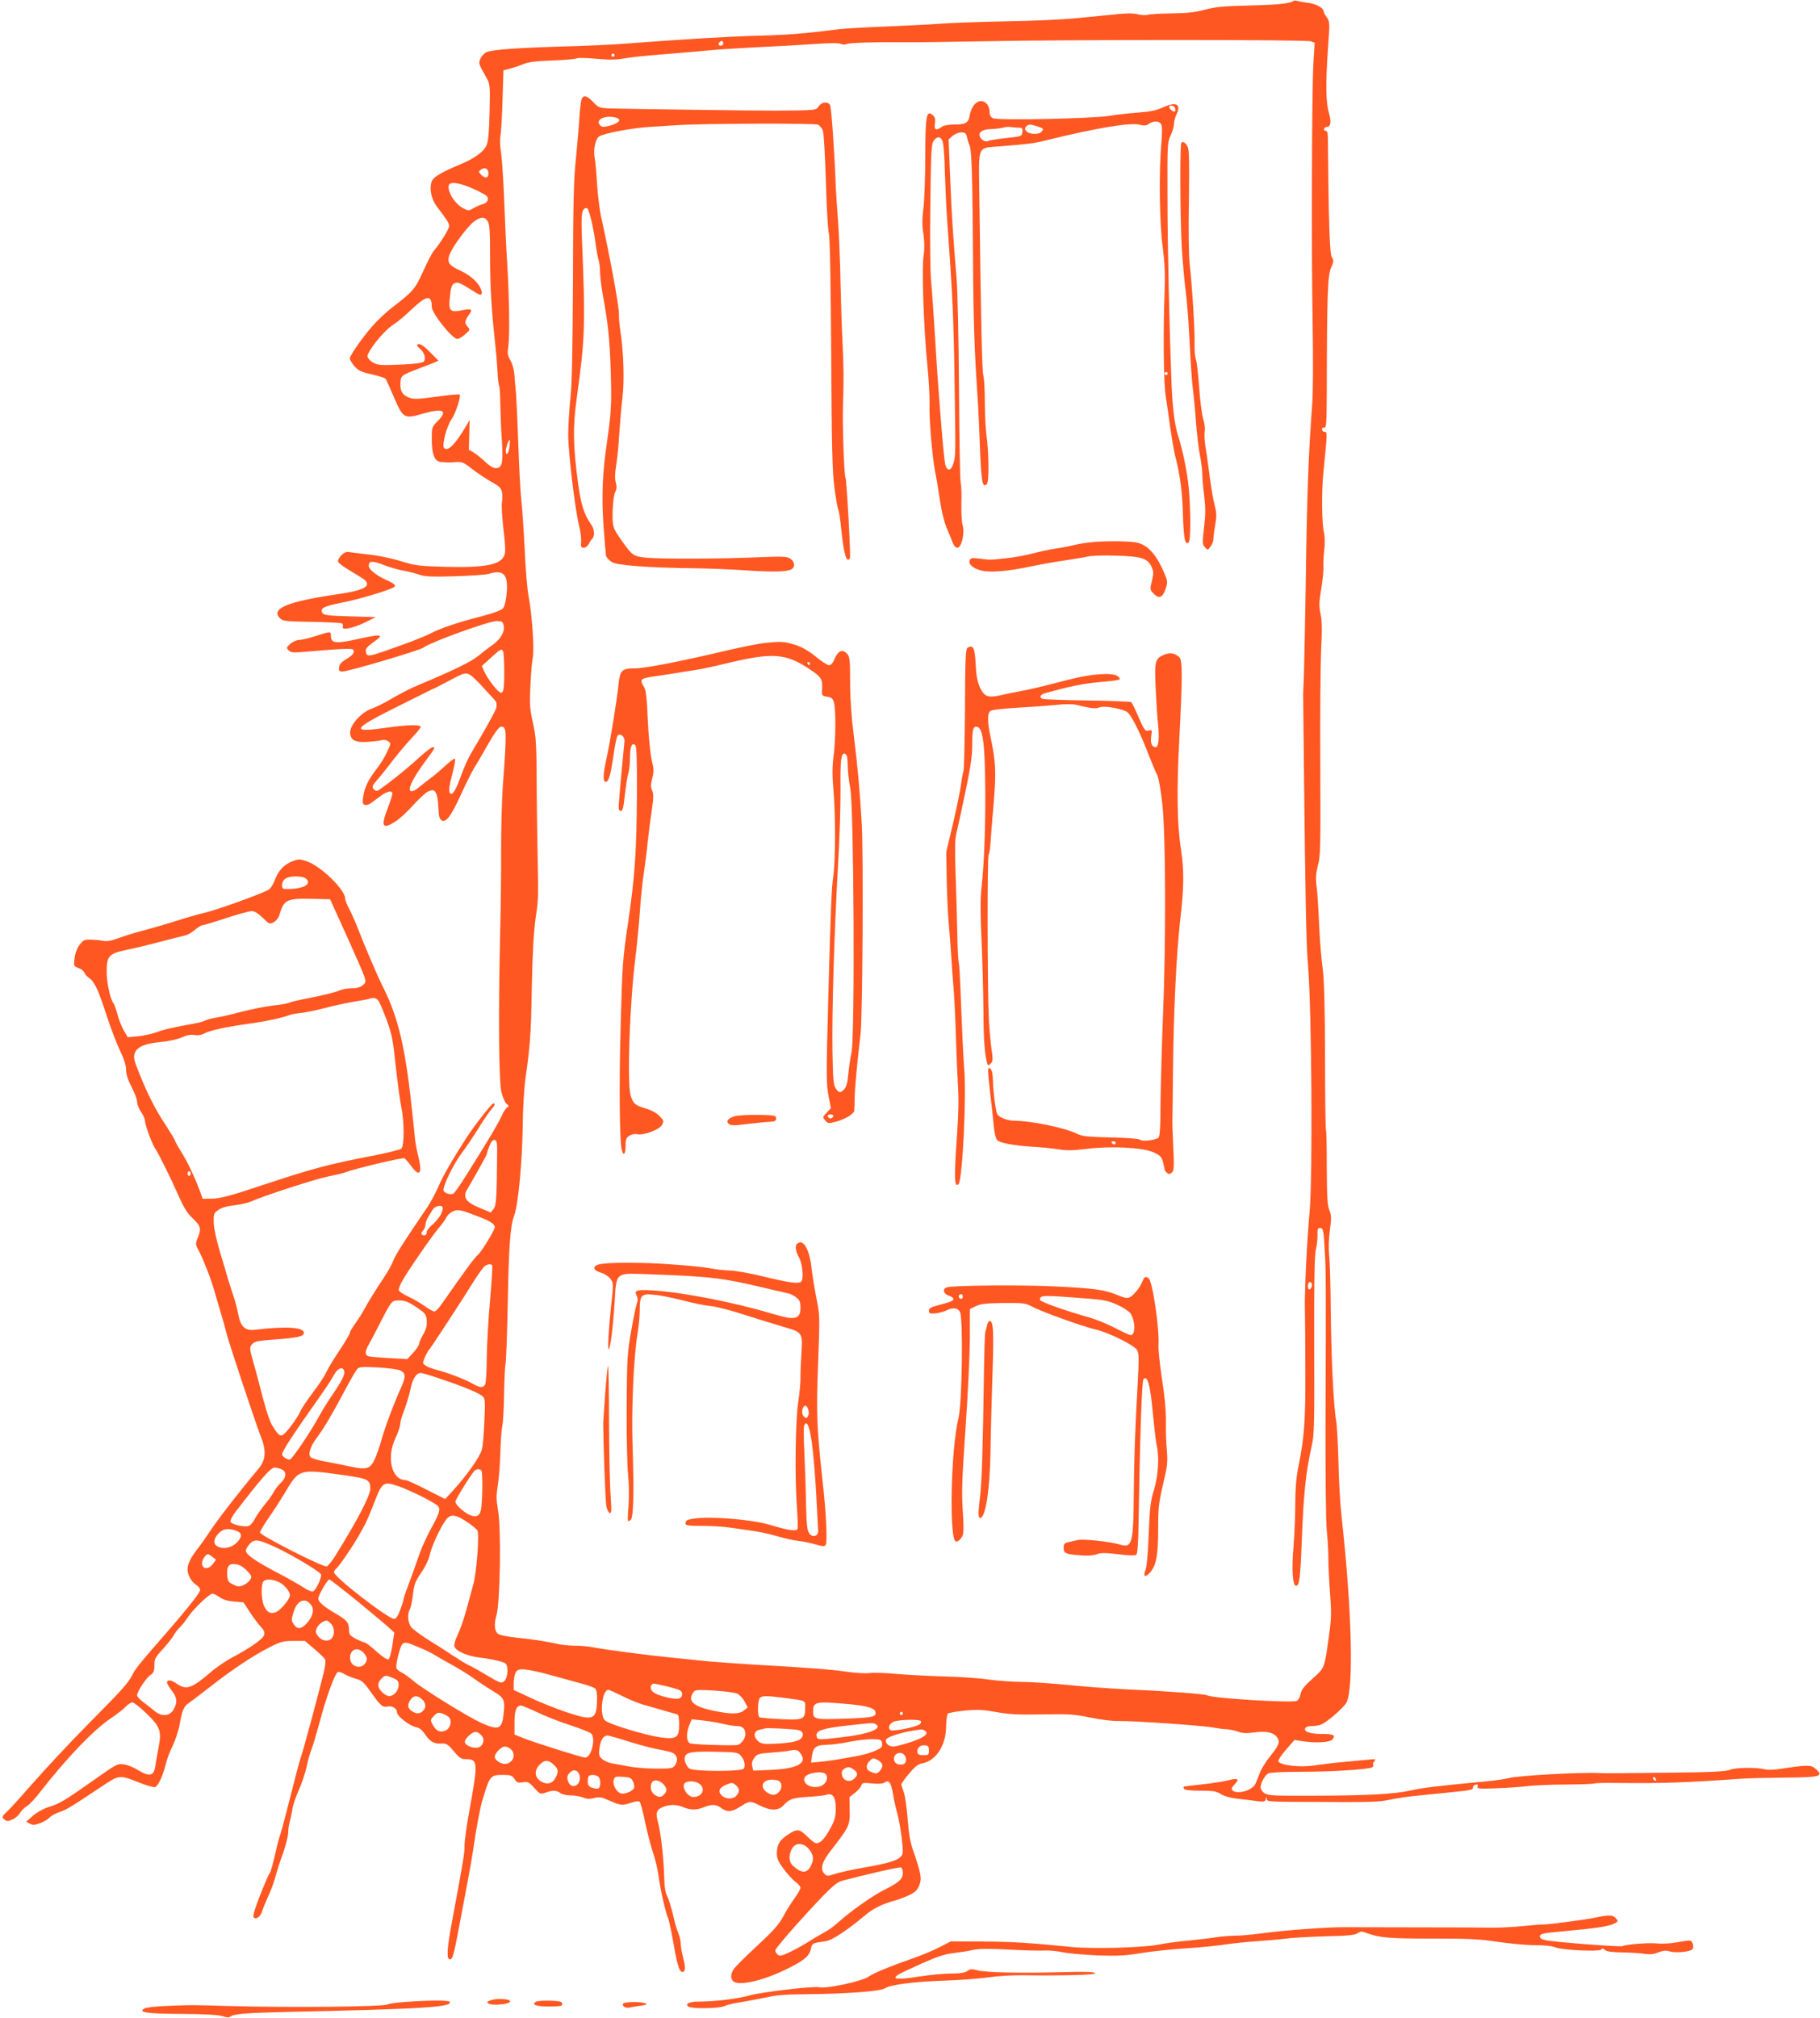
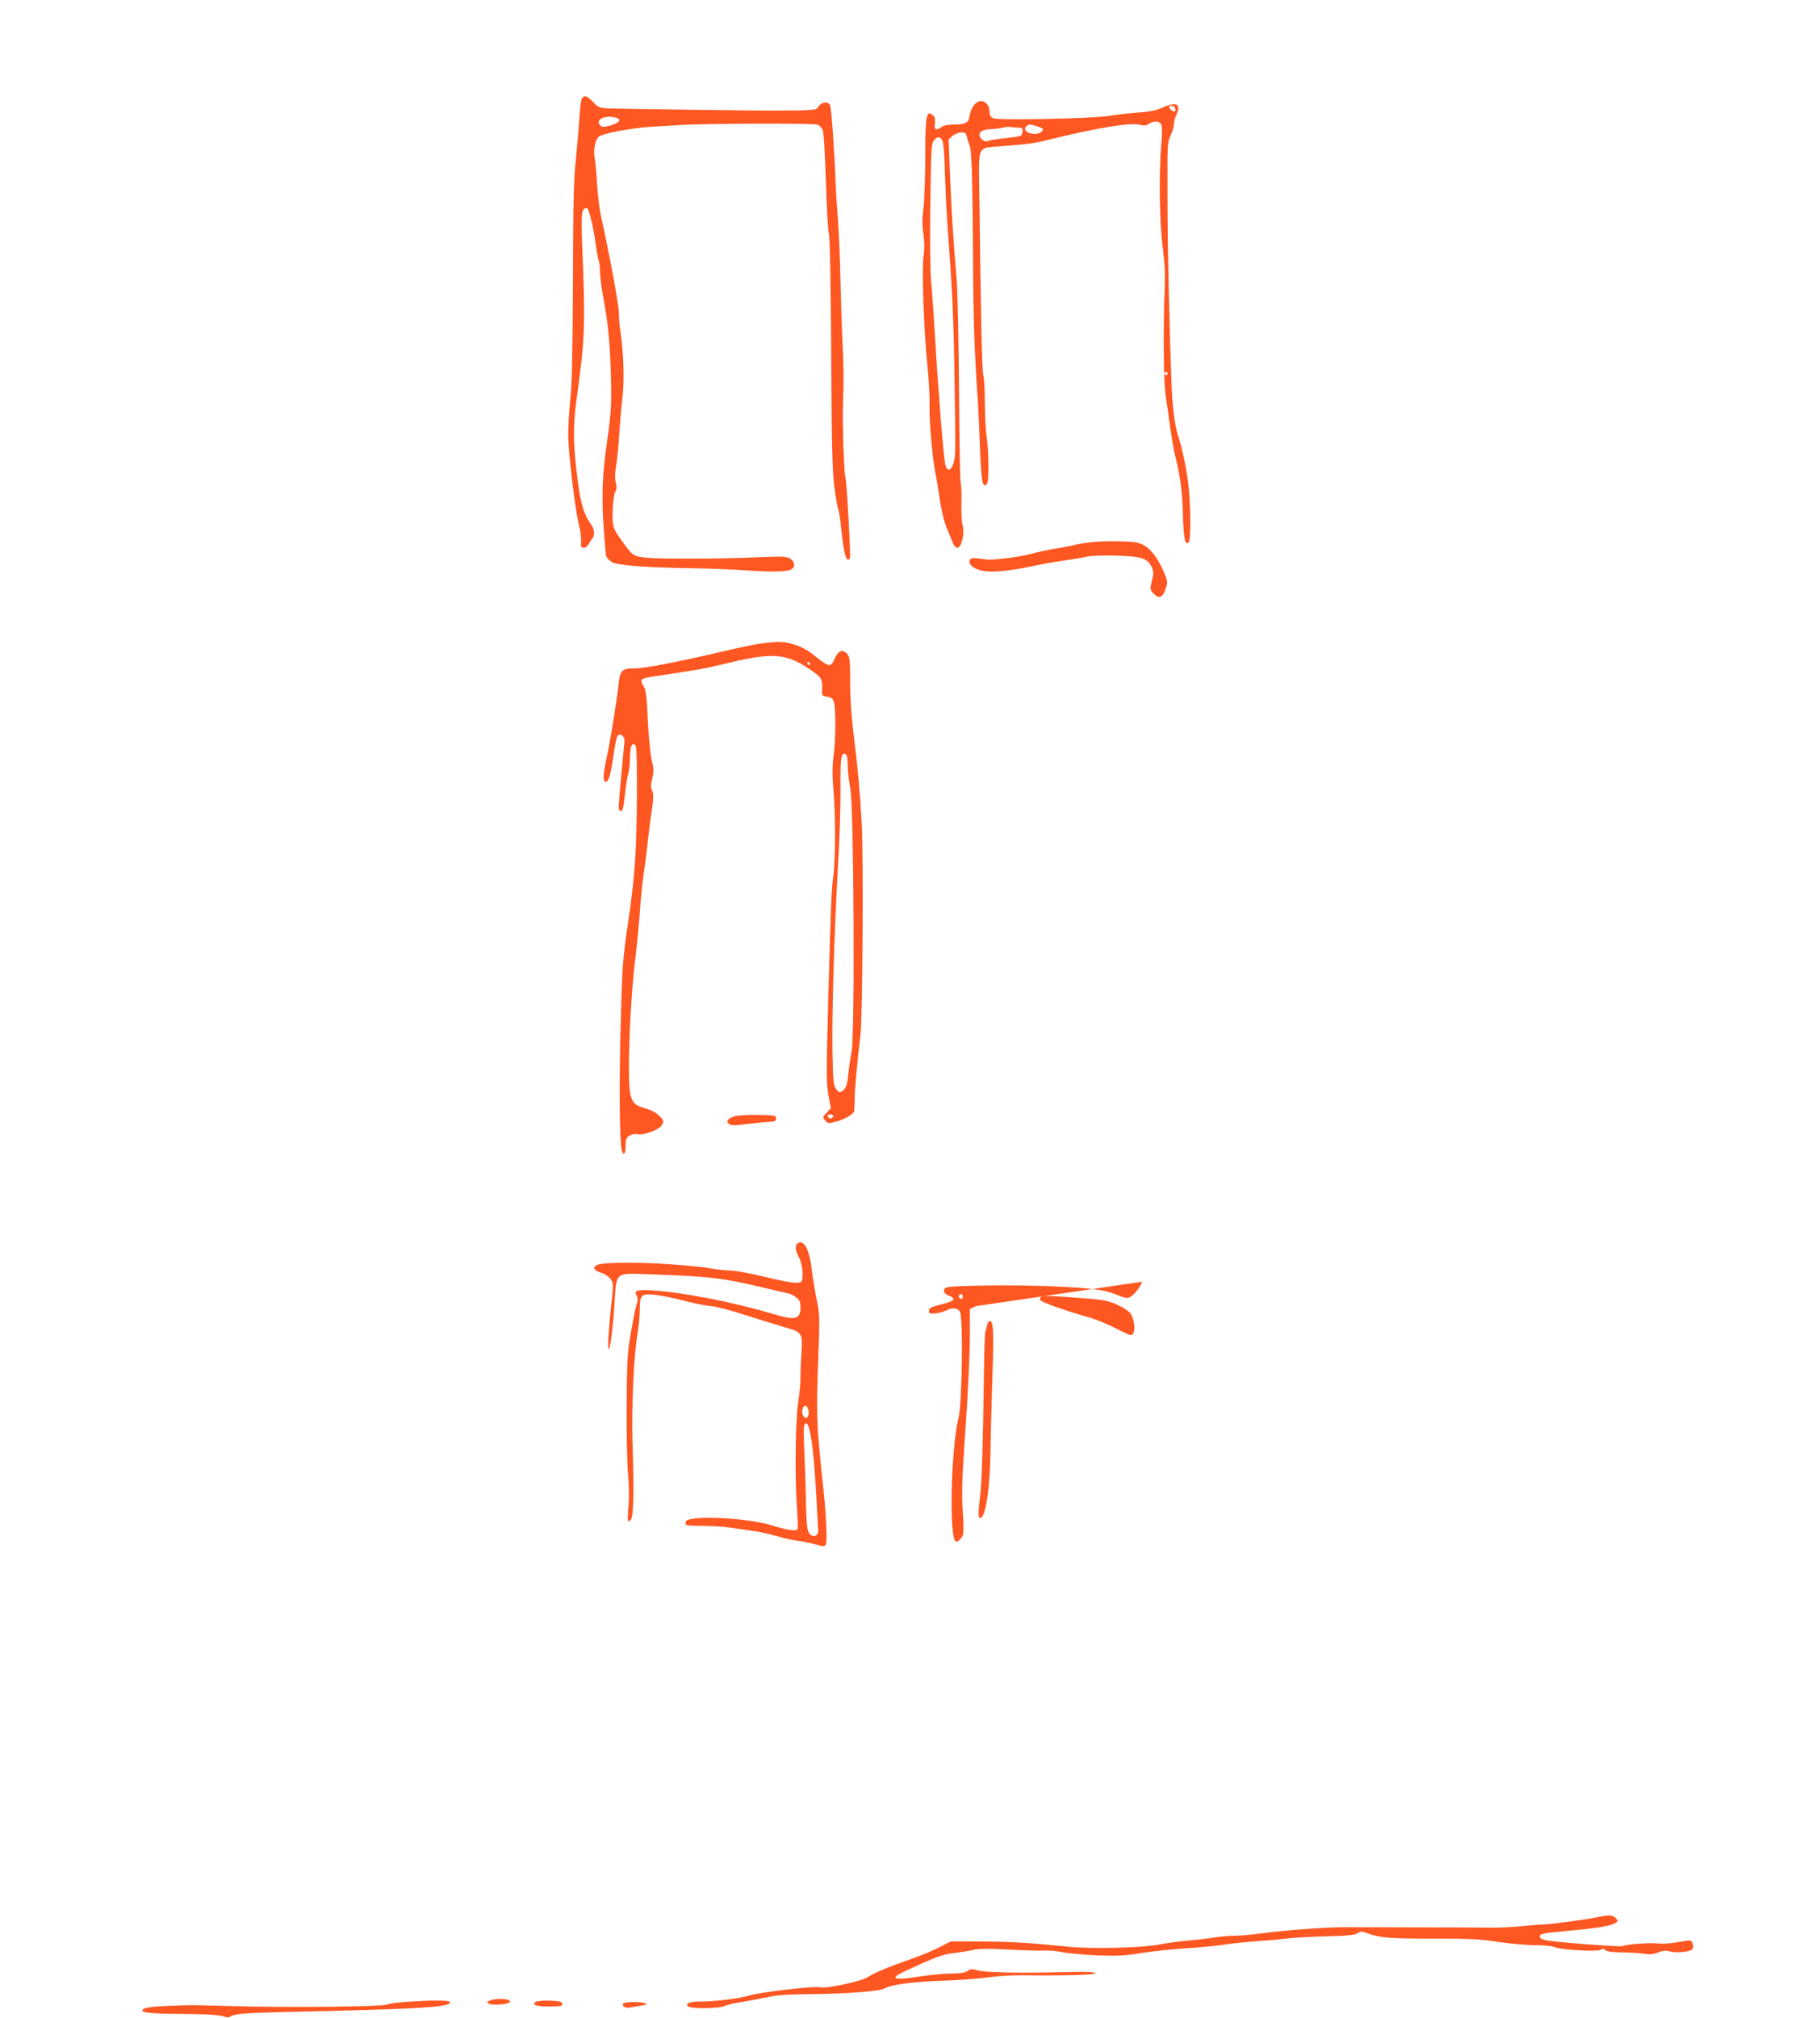
<svg xmlns="http://www.w3.org/2000/svg" version="1.0" width="1155pt" height="1280pt" viewBox="0 0 1155 1280" preserveAspectRatio="xMidYMid meet">
  <g transform="translate(0,1280) scale(0.1,-0.1)" fill="#ff5722" stroke="none">
-     <path d="M8208 12794 c-17 -16 -101 -25 -283 -29 -163 -4 -214 -9 -280 -27 -60 -16 -112 -22 -210 -23 -71 -1 -140 -5 -152 -9 -12 -4 -39 -2 -61 3 -26 7 -69 8 -133 1 -52 -5 -166 -16 -254 -25 -88 -9 -284 -18 -435 -20 -151 -3 -342 -9 -425 -15 -82 -6 -249 -14 -370 -19 -121 -4 -258 -13 -305 -19 -182 -24 -312 -34 -475 -38 -174 -4 -509 -24 -830 -49 -99 -8 -288 -17 -420 -20 -286 -8 -452 -20 -488 -36 -14 -6 -31 -25 -38 -41 -13 -31 -13 -31 42 -128 18 -32 20 -50 16 -210 -3 -130 -8 -184 -19 -211 -18 -41 -74 -82 -158 -118 -133 -55 -183 -85 -192 -116 -14 -48 0 -109 35 -156 67 -89 77 -104 77 -123 0 -19 -55 -108 -96 -156 -12 -14 -43 -73 -69 -132 -50 -111 -64 -127 -195 -228 -25 -19 -69 -58 -97 -87 -61 -60 -173 -214 -173 -237 0 -8 13 -30 29 -49 25 -28 43 -37 111 -52 45 -10 84 -23 88 -29 4 -6 27 -58 52 -116 59 -136 65 -139 188 -103 127 36 157 18 87 -51 -34 -34 -35 -38 -35 -109 0 -88 13 -131 43 -144 12 -5 51 -8 87 -6 64 5 66 4 123 -40 32 -25 87 -62 122 -82 55 -30 65 -40 71 -69 3 -19 3 -48 -1 -65 -3 -17 1 -92 10 -168 12 -100 14 -146 6 -165 -23 -61 -120 -80 -372 -74 -169 5 -192 7 -282 35 -53 17 -139 35 -190 41 -50 6 -109 13 -129 16 -30 5 -41 2 -62 -19 -16 -16 -23 -32 -20 -42 4 -8 38 -34 78 -57 39 -23 79 -48 89 -56 47 -41 -4 -68 -172 -92 -322 -47 -429 -93 -361 -155 16 -15 44 -18 199 -20 99 -2 185 -6 191 -10 6 -4 9 -14 5 -22 -9 -24 68 -8 145 30 l65 32 -164 5 c-141 4 -165 7 -175 22 -18 29 10 43 129 66 96 18 293 77 325 97 16 10 3 23 -47 45 -65 29 -113 67 -113 91 0 31 24 33 92 6 35 -14 92 -31 128 -37 36 -7 83 -19 105 -27 32 -11 79 -13 220 -9 99 3 196 10 215 15 97 30 127 -3 115 -125 -4 -46 -13 -81 -23 -93 -11 -13 -63 -32 -152 -55 -137 -35 -243 -71 -309 -105 -20 -11 -72 -32 -116 -49 -287 -105 -287 -105 -293 -65 -3 17 8 30 42 55 80 56 65 59 -102 22 -130 -29 -162 -25 -162 21 0 31 -1 31 -97 0 -43 -14 -90 -25 -105 -25 -15 0 -40 -11 -55 -24 -26 -23 -27 -26 -11 -42 16 -16 28 -16 150 -5 73 6 162 13 198 14 58 2 65 0 65 -17 0 -13 -16 -29 -45 -46 -33 -19 -46 -33 -48 -53 -3 -23 0 -27 22 -27 36 0 491 134 512 151 41 33 415 169 466 169 32 0 39 -4 44 -26 10 -38 -18 -88 -68 -124 -24 -16 -66 -49 -94 -72 -47 -37 -154 -90 -379 -184 -45 -18 -118 -56 -164 -83 -45 -27 -104 -57 -131 -66 -68 -23 -143 -108 -138 -157 4 -46 36 -60 118 -54 36 3 74 7 85 11 11 3 28 0 39 -8 18 -13 17 -15 -9 -70 -14 -32 -44 -79 -65 -105 -51 -65 -77 -118 -85 -175 -6 -38 -4 -48 9 -53 9 -3 26 1 39 10 12 9 40 30 62 46 44 32 75 38 75 15 0 -9 -14 -52 -31 -96 -44 -115 -31 -134 54 -78 26 17 75 63 109 101 35 38 75 76 90 84 51 27 65 5 71 -115 1 -38 7 -57 19 -65 28 -17 60 25 123 163 31 68 67 140 79 160 13 20 53 89 90 154 49 85 73 117 87 117 35 0 36 -24 9 -390 -5 -80 -10 -253 -10 -385 1 -132 -2 -370 -6 -530 -12 -527 -9 -952 9 -1018 9 -32 23 -64 33 -71 15 -12 15 -14 2 -22 -8 -5 -25 -30 -36 -57 -12 -26 -50 -93 -85 -150 -34 -56 -95 -154 -135 -218 -40 -64 -78 -119 -86 -122 -21 -8 -54 3 -61 20 -8 23 62 167 115 238 26 33 72 103 105 155 32 52 69 106 82 121 24 27 29 39 14 39 -11 0 -126 -147 -174 -223 -92 -143 -147 -239 -176 -307 -18 -41 -51 -102 -74 -136 -137 -200 -200 -299 -212 -333 -7 -21 -33 -67 -57 -103 -59 -89 -98 -152 -128 -207 -14 -26 -40 -66 -57 -90 -18 -24 -33 -50 -33 -57 0 -7 -31 -59 -69 -116 -38 -57 -75 -119 -83 -138 -8 -19 -45 -75 -83 -125 -37 -49 -74 -104 -81 -122 -19 -44 -92 -140 -112 -148 -18 -7 -32 8 -67 66 -18 32 -44 115 -80 259 -9 36 -27 102 -40 148 -22 78 -22 83 -6 104 16 18 33 22 142 30 146 11 183 19 187 40 7 38 -110 46 -310 22 -63 -8 -92 19 -107 102 -6 32 -18 79 -27 104 -8 25 -24 72 -34 105 -9 33 -34 116 -55 185 -22 76 -38 148 -39 184 -1 57 1 61 31 81 20 14 54 24 97 28 37 4 86 15 109 25 87 38 405 141 487 158 46 9 96 21 110 26 59 24 365 96 376 90 7 -4 26 -26 43 -49 53 -73 72 -50 47 55 -10 37 -19 88 -22 112 -2 25 -9 86 -14 137 -46 447 -90 637 -196 844 -26 52 -112 251 -159 374 -13 33 -35 82 -49 109 -15 27 -26 57 -26 66 0 56 -154 206 -244 236 -43 15 -51 15 -90 0 -55 -21 -90 -59 -113 -121 -12 -31 -27 -54 -43 -62 -69 -34 -323 -125 -399 -143 -47 -11 -133 -36 -191 -55 -58 -18 -143 -43 -188 -55 -46 -11 -118 -33 -160 -48 -54 -20 -86 -26 -107 -21 -16 4 -51 7 -77 8 -42 1 -50 -2 -73 -33 -16 -21 -28 -52 -32 -85 -6 -50 -5 -51 25 -62 17 -6 34 -19 37 -29 3 -10 17 -25 30 -34 34 -23 59 -75 111 -237 25 -77 63 -176 84 -221 27 -56 40 -95 40 -124 0 -29 11 -64 35 -110 19 -37 35 -79 35 -94 0 -15 11 -44 25 -64 14 -20 25 -45 25 -56 0 -26 43 -143 64 -175 26 -40 100 -189 149 -301 35 -78 55 -111 91 -144 50 -47 55 -66 30 -125 -15 -37 -15 -39 12 -89 28 -54 78 -184 96 -251 6 -22 23 -80 38 -130 15 -49 31 -106 35 -125 10 -48 187 -579 220 -663 36 -89 32 -150 -14 -204 -124 -148 -262 -326 -309 -398 -25 -38 -60 -88 -78 -110 -41 -52 -64 -98 -64 -130 0 -36 24 -79 54 -99 15 -9 26 -23 26 -32 0 -21 -97 -140 -316 -390 -50 -57 -99 -118 -107 -136 -31 -63 -57 -93 -279 -317 -123 -124 -281 -294 -353 -376 -72 -82 -147 -166 -168 -185 -36 -34 -37 -37 -20 -52 16 -13 22 -14 51 -1 18 7 40 26 49 42 9 15 29 35 44 43 15 9 55 51 88 95 165 211 334 388 444 462 40 27 83 60 96 75 14 14 32 26 41 26 9 0 48 -30 86 -67 91 -87 101 -114 80 -220 -8 -43 -18 -97 -21 -121 -9 -59 -38 -65 -108 -22 -29 18 -70 35 -92 37 -42 5 -40 6 -230 -128 -138 -97 -181 -123 -238 -140 -39 -12 -78 -33 -107 -57 l-44 -39 23 -12 c19 -11 31 -10 66 3 23 9 50 25 60 36 10 11 38 26 64 35 46 16 67 29 261 158 118 79 116 79 247 27 44 -18 89 -30 98 -27 19 8 49 72 66 142 6 28 26 82 45 120 18 39 38 99 44 135 14 85 27 116 57 135 13 9 75 56 138 105 140 110 275 199 378 251 69 35 87 39 150 39 l72 0 60 -51 c33 -28 64 -58 68 -66 5 -8 1 -42 -8 -81 -40 -161 -126 -482 -145 -537 -11 -33 -42 -151 -70 -263 -28 -112 -56 -215 -61 -230 -6 -15 -17 -54 -24 -87 -27 -116 -36 -149 -45 -160 -5 -6 -32 -69 -60 -140 -35 -89 -47 -132 -40 -139 16 -16 43 5 54 40 4 16 22 58 38 94 17 36 37 90 45 120 7 30 29 98 48 150 18 52 34 113 34 134 0 22 5 53 10 70 5 17 12 51 16 76 3 24 21 79 40 121 19 41 41 108 50 147 8 40 22 89 30 109 9 21 33 103 55 183 40 153 94 300 113 312 6 4 25 -1 42 -12 16 -10 49 -23 73 -30 36 -9 50 -21 90 -77 68 -96 79 -106 113 -99 30 6 59 -13 59 -39 0 -22 80 -84 117 -91 25 -5 41 -18 63 -50 32 -46 56 -58 106 -55 27 1 38 -6 74 -49 37 -44 47 -50 80 -50 73 0 74 -24 19 -325 -18 -99 -32 -200 -31 -225 1 -42 -8 -96 -78 -473 -34 -179 -38 -247 -15 -247 19 0 25 25 80 320 53 280 56 296 84 480 12 74 29 160 37 190 51 175 54 180 134 180 51 0 60 -3 75 -26 15 -23 22 -25 52 -21 33 6 40 2 74 -36 37 -40 39 -41 72 -29 44 16 69 15 93 -3 10 -8 40 -15 65 -15 26 0 61 -6 79 -13 24 -10 41 -11 70 -4 33 9 46 7 98 -16 68 -31 84 -32 139 -13 22 8 45 11 51 7 6 -3 22 -60 35 -127 14 -66 37 -156 52 -200 15 -43 30 -110 35 -149 9 -75 46 -239 61 -266 4 -9 19 -80 33 -157 24 -140 38 -182 57 -182 19 0 20 28 5 88 -9 33 -16 74 -16 91 0 18 -7 48 -16 69 -9 20 -24 74 -34 119 -11 45 -27 97 -36 115 -12 23 -18 60 -19 123 -3 115 -21 276 -38 340 -18 63 -12 84 29 101 43 18 86 18 131 -1 45 -19 84 -19 130 0 48 20 80 19 110 -5 36 -28 70 -25 123 10 55 36 62 37 124 5 66 -33 115 -33 147 1 39 42 59 49 159 55 52 3 104 9 115 13 39 14 59 -15 59 -85 0 -54 -6 -75 -34 -127 -39 -74 -74 -106 -100 -92 -9 5 -33 25 -53 45 -43 43 -61 44 -117 6 -53 -35 -69 -63 -70 -117 0 -34 8 -53 44 -101 24 -33 58 -70 75 -82 17 -12 31 -29 31 -37 0 -8 -17 -38 -38 -67 -21 -29 -54 -81 -72 -116 -26 -49 -62 -90 -164 -184 -72 -67 -139 -133 -148 -147 -21 -29 -23 -61 -6 -78 32 -32 178 -1 323 68 121 57 162 89 171 136 7 36 9 37 92 49 42 5 133 65 259 170 44 37 105 67 175 86 24 6 66 22 95 35 41 20 54 32 67 64 17 43 12 73 -39 220 -19 55 -28 109 -35 200 -5 69 -16 145 -24 169 -9 24 -16 47 -16 52 0 4 22 35 49 67 38 46 58 61 86 66 85 16 149 115 149 233 1 39 6 76 11 82 6 5 54 14 108 19 81 8 114 6 199 -9 83 -15 138 -18 292 -15 171 3 203 1 305 -20 66 -14 141 -23 180 -22 87 2 542 -29 604 -42 27 -5 63 -10 80 -10 18 -1 50 -7 72 -15 31 -11 55 -12 108 -5 76 11 127 -2 146 -38 14 -27 6 -46 -51 -117 -27 -33 -55 -80 -64 -105 -9 -25 -21 -55 -27 -67 -19 -42 -117 -69 -145 -41 -9 9 -6 18 14 39 33 35 20 41 -45 24 -29 -7 -103 -19 -164 -25 -62 -7 -114 -13 -116 -15 -1 -2 0 -8 4 -14 4 -7 45 -11 102 -11 80 0 101 -3 130 -21 22 -14 62 -25 106 -30 40 -4 95 -11 124 -15 45 -6 52 -4 56 12 4 17 5 17 6 1 1 -16 19 -17 214 -18 448 -3 494 -2 568 14 41 9 121 21 179 26 58 6 160 16 228 23 100 10 122 15 120 27 -2 8 6 17 16 19 14 3 17 0 13 -12 -5 -13 8 -15 111 -11 64 2 153 8 197 13 44 6 158 11 254 11 96 1 178 4 182 7 5 3 71 4 146 3 284 -3 432 2 783 27 41 3 166 6 277 7 227 2 247 8 198 53 -31 29 -50 29 -222 3 -39 -7 -84 -8 -100 -4 -51 14 -186 13 -223 -2 -28 -12 -116 -16 -415 -19 -209 -3 -398 -4 -420 -2 -105 6 -514 -16 -570 -32 -22 -6 -83 -15 -135 -20 -338 -32 -414 -42 -490 -59 -104 -23 -271 -32 -627 -33 -238 -1 -276 1 -298 16 -14 9 -25 26 -25 37 0 28 27 77 49 89 12 6 100 10 213 10 175 0 377 12 436 25 13 3 20 10 17 16 -4 5 -1 17 7 26 12 14 7 15 -47 9 -33 -3 -105 -10 -160 -15 -55 -5 -134 -15 -177 -21 -87 -14 -215 1 -225 26 -3 7 19 41 49 75 l53 61 50 -8 c84 -13 178 -8 192 12 20 27 6 34 -71 34 -74 0 -116 16 -102 38 4 7 22 12 41 12 19 0 45 4 58 9 37 14 145 108 162 140 47 91 34 593 -31 1179 -9 79 -18 237 -20 350 -3 114 -9 232 -15 262 -16 90 -31 406 -34 700 -1 151 -5 307 -10 346 -4 43 -3 105 5 161 10 77 9 96 -4 127 -12 29 -15 84 -16 267 0 127 -2 235 -5 240 -3 4 -6 212 -6 461 -1 329 -5 483 -15 563 -8 61 -17 164 -20 230 -10 198 -12 237 -20 302 -5 46 -2 79 10 124 16 55 17 117 15 622 -2 309 1 642 5 739 7 131 6 192 -4 236 -10 50 -9 74 5 157 9 54 15 117 14 139 -2 23 1 71 5 109 5 41 4 83 -2 110 -14 56 -16 258 -3 384 25 251 25 253 7 253 -9 0 -16 7 -16 16 0 10 6 14 14 11 13 -5 15 28 16 231 1 611 6 735 27 783 18 40 18 47 5 67 -14 21 -20 224 -25 755 0 34 -4 47 -14 47 -8 0 -13 6 -10 13 2 6 10 12 18 12 24 0 29 32 13 87 -20 67 -22 179 -7 401 13 173 12 180 -7 207 -11 15 -20 32 -20 37 0 22 -44 47 -94 54 -30 4 -63 10 -73 13 -11 3 -22 4 -25 0z m111 -256 l24 -9 -8 -132 c-10 -177 -13 -1168 -5 -1647 4 -212 3 -439 -2 -505 -25 -335 -34 -586 -42 -1175 -4 -234 -9 -479 -11 -545 -3 -66 -5 -124 -5 -130 0 -5 2 -219 5 -475 8 -775 15 -1130 25 -1235 24 -259 32 -1370 10 -1585 -15 -156 -32 -503 -29 -600 1 -47 3 -224 3 -395 1 -319 -6 -421 -45 -614 -13 -64 -19 -137 -19 -230 0 -74 -5 -196 -11 -271 -13 -147 -6 -250 16 -250 21 0 27 43 36 280 12 309 25 435 65 615 14 59 16 154 14 630 -1 409 2 574 11 610 7 28 11 69 10 93 -1 31 2 42 13 42 24 0 26 -12 33 -142 8 -137 8 -166 5 -1058 -1 -377 2 -670 8 -720 5 -47 10 -125 10 -174 0 -50 5 -152 11 -228 9 -117 8 -157 -6 -256 -30 -219 -27 -211 -105 -281 -53 -47 -71 -70 -76 -97 -3 -19 -14 -39 -24 -44 -29 -15 -539 16 -569 35 -14 8 -261 27 -455 35 -116 5 -301 18 -411 29 -110 11 -248 21 -306 21 -58 0 -155 7 -214 15 -60 9 -191 18 -290 20 -99 3 -234 10 -299 16 -66 6 -142 9 -170 5 -27 -3 -93 1 -145 9 -95 14 -251 26 -591 45 -96 6 -222 15 -280 20 -58 6 -168 17 -245 25 -143 14 -397 47 -494 65 -30 6 -81 10 -113 10 -33 0 -78 4 -101 9 -91 20 -157 30 -262 41 -73 8 -116 17 -127 27 -20 18 -23 61 -8 113 24 81 32 556 10 672 -11 65 -11 91 -1 155 7 43 14 134 16 203 2 69 7 145 12 170 6 25 11 122 12 215 2 94 6 174 9 180 3 5 10 174 14 375 7 384 16 501 42 572 25 69 50 337 53 556 1 123 9 250 19 320 28 197 34 278 38 532 6 283 13 402 31 518 10 57 12 140 8 275 -2 105 -6 334 -7 507 -1 286 -4 324 -24 415 -20 87 -22 117 -16 235 3 74 10 154 15 178 11 50 -5 277 -27 392 -8 41 -19 172 -24 290 -6 118 -15 253 -20 300 -6 47 -15 204 -20 350 -5 146 -12 299 -15 340 -4 41 -9 98 -11 127 -2 28 -13 67 -25 87 -18 31 -20 45 -13 89 9 65 6 312 -7 522 -6 88 -14 266 -19 395 -5 129 -14 268 -20 308 -7 41 -9 90 -4 110 4 21 10 122 13 226 l6 190 45 12 c25 6 62 19 83 28 28 12 80 19 180 22 78 3 148 9 157 14 8 4 64 3 124 -3 82 -7 126 -7 175 2 36 7 147 19 246 26 99 8 225 19 280 24 55 6 195 15 310 21 116 5 279 14 364 20 101 8 162 8 176 2 12 -6 28 -6 36 -2 15 9 182 14 369 12 63 -1 288 2 500 6 516 11 2049 11 2079 0z m-3729 -13 c0 -8 -7 -15 -15 -15 -16 0 -20 12 -8 23 11 12 23 8 23 -8z m-690 -75 c0 -5 -4 -10 -10 -10 -5 0 -10 5 -10 10 0 6 5 10 10 10 6 0 10 -4 10 -10z m-800 -751 c0 -29 -20 -33 -44 -10 -21 22 -21 22 -2 36 23 17 46 4 46 -26z m-91 -99 c39 -18 76 -38 81 -45 16 -19 1 -44 -29 -51 -14 -4 -40 -15 -56 -25 -28 -16 -33 -17 -62 -2 -53 25 -105 105 -95 147 6 27 71 17 161 -24z m85 -202 c13 -19 16 -58 16 -223 0 -194 9 -344 32 -550 6 -55 13 -136 15 -180 2 -44 7 -87 11 -95 3 -8 7 -60 7 -115 1 -55 5 -159 10 -231 9 -145 2 -174 -40 -174 -15 0 -41 16 -67 41 -24 23 -56 49 -73 59 l-30 17 3 94 2 94 -27 -46 c-67 -112 -111 -155 -135 -131 -15 15 16 137 47 181 27 40 62 147 52 158 -4 3 -64 -2 -134 -12 -149 -20 -164 -20 -203 0 -32 17 -43 44 -38 96 3 36 9 40 113 80 33 12 75 29 94 36 l34 14 -44 45 c-50 51 -75 68 -90 59 -5 -4 1 -15 15 -26 29 -23 42 -67 24 -84 -8 -8 -63 -15 -149 -18 -119 -5 -140 -4 -170 12 -19 10 -35 28 -37 39 -4 27 94 152 151 193 57 40 72 53 145 121 82 75 112 76 112 1 0 -40 130 -203 162 -203 10 0 32 13 50 29 32 29 33 29 14 50 -20 22 -17 37 16 83 18 26 5 31 -48 20 -76 -16 -88 -5 -80 74 8 79 13 92 37 99 18 6 33 -1 134 -65 31 -19 41 -8 26 28 -18 43 -69 88 -134 117 -68 32 -81 50 -65 97 16 49 118 187 158 214 43 30 65 30 84 2z m139 -1436 c-6 -42 -23 -59 -23 -23 0 23 19 76 25 70 2 -3 1 -23 -2 -47z m-39 -1298 c3 -9 6 -69 6 -134 0 -144 -9 -154 -71 -77 -23 29 -48 68 -56 87 l-15 35 57 52 c63 58 70 61 79 37z m-208 -147 c11 -7 47 -41 79 -77 33 -36 65 -71 72 -78 14 -14 17 -27 13 -52 -2 -14 -75 -146 -157 -283 -20 -33 -48 -95 -64 -139 -31 -90 -55 -132 -69 -123 -15 9 -12 39 12 131 12 46 19 87 15 90 -4 4 -30 -15 -59 -42 -29 -27 -71 -63 -93 -79 -22 -16 -55 -42 -73 -57 -36 -31 -62 -36 -62 -13 0 25 39 94 95 170 68 92 69 95 51 95 -8 0 -51 -33 -95 -74 -77 -71 -232 -193 -257 -203 -6 -2 -17 3 -24 12 -11 13 -7 22 24 58 21 23 65 78 98 122 34 44 88 108 120 142 32 34 58 66 58 72 0 15 -84 13 -205 -4 -242 -35 -235 -14 40 124 116 58 222 111 235 117 14 5 65 31 113 57 96 51 102 52 133 34z m-1042 -1293 c36 -35 -20 -64 -125 -64 -23 0 -29 4 -29 22 0 39 28 58 86 58 34 0 58 -5 68 -16z m253 -354 c56 -124 108 -242 115 -264 11 -36 10 -40 -11 -57 -16 -13 -39 -19 -73 -19 -27 0 -62 -7 -78 -15 -16 -8 -88 -26 -161 -41 -73 -14 -141 -29 -150 -34 -9 -5 -56 -14 -105 -19 -49 -6 -138 -23 -199 -39 -60 -16 -132 -33 -160 -37 -27 -4 -59 -12 -70 -18 -11 -6 -38 -14 -60 -18 -149 -27 -206 -40 -250 -57 -27 -10 -80 -22 -117 -26 l-67 -6 -25 42 c-14 24 -32 69 -40 102 -9 32 -20 63 -25 70 -21 25 -45 135 -44 204 0 97 15 113 126 136 45 9 141 32 212 51 72 19 143 37 159 40 17 4 45 20 63 36 19 16 39 29 46 29 7 0 75 20 150 45 76 25 150 45 165 45 17 0 40 -14 69 -42 42 -42 44 -42 71 -28 15 9 31 29 35 45 28 97 46 106 202 103 l120 -3 102 -225z m207 -422 c8 -13 31 -68 51 -122 32 -87 39 -124 56 -285 11 -102 27 -222 36 -266 19 -90 19 -243 0 -262 -7 -6 -84 -26 -172 -43 -282 -54 -384 -81 -675 -177 -232 -78 -297 -95 -349 -97 l-65 -1 -14 40 c-34 93 -84 199 -122 258 -22 35 -40 68 -40 72 0 4 -24 44 -53 89 -77 115 -132 227 -195 393 -34 87 12 129 154 142 54 5 109 17 138 30 34 15 59 19 82 15 21 -4 42 0 61 10 33 19 141 42 278 61 99 13 222 39 260 55 11 5 45 11 76 14 30 3 100 18 155 32 54 15 137 32 183 40 46 7 88 15 95 18 25 10 46 5 60 -16z m751 -946 c-2 -299 -5 -350 -23 -372 l-18 -22 -69 29 c-88 36 -110 67 -81 116 71 122 126 221 126 228 0 5 7 27 16 49 11 28 22 40 33 38 13 -3 16 -16 16 -66z m-1945 -147 c0 -8 -4 -15 -10 -15 -5 0 -10 7 -10 15 0 8 5 15 10 15 6 0 10 -7 10 -15z m1600 -220 c0 -28 -28 -71 -67 -105 -21 -19 -37 -39 -35 -46 4 -17 -17 -29 -30 -16 -6 6 -4 15 6 25 9 9 16 25 16 37 0 11 7 32 15 45 8 14 22 36 30 50 18 28 65 35 65 10z m224 -52 c75 -28 106 -48 106 -68 0 -19 -89 -163 -109 -178 -16 -10 -101 -127 -228 -310 -18 -26 -39 -47 -47 -47 -7 0 -36 16 -62 35 -27 19 -75 47 -106 61 -32 15 -58 33 -58 41 0 7 9 31 20 52 26 51 195 296 237 344 19 21 39 50 46 64 6 14 25 31 41 38 33 14 49 11 160 -32z m90 -311 c2 -4 -4 -104 -14 -222 -11 -118 -20 -282 -21 -365 0 -82 -5 -157 -10 -167 -13 -24 -34 -23 -83 6 -46 26 -158 69 -226 86 -25 6 -55 18 -68 26 -21 14 -21 16 -7 51 9 21 22 44 30 53 15 17 197 296 282 432 30 48 62 92 71 97 21 13 39 14 46 3z m5200 -135 c-3 -9 -10 -17 -15 -17 -11 0 -12 34 -2 44 11 11 24 -9 17 -27z m-5682 -129 c59 -41 63 -45 66 -86 2 -32 -3 -54 -22 -87 -14 -24 -26 -51 -26 -59 0 -9 -17 -35 -37 -57 l-38 -41 -115 6 c-63 4 -123 9 -132 12 -23 7 -23 31 2 74 11 19 43 80 71 135 76 147 74 145 124 145 34 0 57 -9 107 -42z m-102 -402 c35 -16 36 -40 7 -105 -44 -96 -104 -255 -125 -332 -12 -41 -30 -96 -42 -122 -29 -65 -52 -73 -150 -52 -41 9 -113 23 -160 32 -47 8 -91 21 -98 28 -20 18 -2 71 42 129 41 55 87 131 177 300 35 66 70 126 78 133 12 12 36 13 130 8 64 -4 127 -12 141 -19z m-356 -2 c8 -21 -12 -61 -79 -159 -30 -44 -68 -107 -86 -140 -45 -84 -167 -265 -180 -265 -20 0 -49 21 -49 34 0 19 72 129 246 375 33 47 71 105 84 129 24 43 53 55 64 26z m616 -53 c141 -47 239 -88 263 -109 15 -14 17 -30 11 -156 -3 -78 -10 -160 -16 -182 -10 -43 -99 -169 -185 -262 l-48 -52 -118 60 c-65 33 -124 60 -132 60 -90 0 -124 143 -65 268 17 35 30 75 30 89 0 13 11 52 25 86 13 34 31 93 39 130 14 70 37 107 66 107 9 0 67 -17 130 -39z m-1016 -571 c36 -13 35 -53 -3 -88 -16 -15 -36 -41 -44 -57 -8 -17 -34 -53 -57 -80 -23 -28 -50 -67 -61 -87 -10 -21 -27 -42 -37 -47 -23 -12 -111 6 -119 25 -3 8 10 34 28 58 166 216 227 286 252 286 9 0 27 -4 41 -10z m1272 -11 c8 -14 6 -204 -4 -249 -9 -41 -35 -49 -79 -27 -38 20 -83 63 -83 80 0 15 108 188 124 199 16 11 34 10 42 -3z m-862 -29 c141 -20 156 -28 156 -84 0 -44 -82 -201 -224 -429 -20 -32 -43 -60 -52 -64 -21 -8 -423 196 -424 215 0 8 24 48 53 90 30 43 77 115 105 162 91 153 89 152 386 110z m336 -69 c71 -24 232 -105 249 -125 18 -21 10 -46 -45 -146 -25 -47 -56 -114 -69 -150 -34 -98 -45 -128 -76 -212 -16 -42 -29 -82 -29 -87 0 -6 -9 -35 -21 -66 -14 -38 -26 -55 -38 -55 -38 0 -381 266 -381 295 0 7 6 18 14 24 20 17 104 140 143 209 47 82 58 106 99 212 50 129 57 134 154 101z m438 -229 c29 -19 57 -43 62 -52 13 -24 -6 -270 -26 -340 -8 -30 -28 -103 -44 -162 -16 -58 -41 -130 -55 -158 -16 -33 -24 -61 -21 -75 7 -28 81 -61 156 -70 77 -9 153 -26 168 -38 20 -16 15 -91 -7 -111 -19 -17 -23 -16 -113 37 -51 31 -102 59 -113 63 -11 4 -58 33 -105 64 -47 31 -120 78 -163 104 -42 27 -86 60 -97 73 -22 28 -26 83 -9 115 7 12 15 54 20 94 7 62 14 81 52 137 28 41 49 85 56 119 14 62 84 205 113 230 26 23 59 16 126 -30z m-1469 -53 c35 -12 39 -33 13 -65 -35 -42 -91 -56 -133 -34 -27 15 -24 49 8 82 29 30 60 35 112 17z m249 -104 c103 -48 283 -155 289 -173 7 -18 -32 -101 -51 -108 -8 -3 -34 8 -58 24 -24 16 -92 55 -153 87 -147 76 -215 123 -215 147 0 10 12 30 26 45 31 31 52 28 162 -22z m-398 -63 l21 -17 -21 -28 c-27 -34 -63 -33 -68 1 -3 22 22 62 38 62 4 0 18 -8 30 -18z m218 -87 c31 -33 32 -38 19 -58 -8 -12 -28 -27 -44 -34 -25 -10 -36 -9 -64 5 -30 15 -34 22 -37 60 -4 57 11 76 58 68 23 -3 46 -18 68 -41z m196 -69 c37 -15 76 -60 76 -86 0 -25 -60 -97 -91 -108 -34 -13 -57 1 -75 44 -17 41 -18 136 -2 152 16 16 51 15 92 -2z m508 -127 c95 -78 186 -154 201 -169 l29 -27 -12 -82 c-8 -51 -18 -85 -26 -88 -8 -3 -41 20 -76 51 -34 31 -67 56 -73 56 -7 0 -32 11 -56 23 -39 21 -44 28 -44 59 -1 45 -14 61 -89 104 -73 43 -106 72 -106 93 0 21 58 121 70 121 5 0 87 -64 182 -141z m-879 29 c22 -16 52 -25 92 -28 l60 -5 41 -63 c23 -35 54 -76 69 -92 20 -21 26 -35 21 -52 -6 -25 -87 -82 -201 -142 -38 -20 -99 -61 -135 -92 -125 -107 -158 -118 -222 -73 -31 22 -58 25 -58 5 0 -7 14 -30 30 -51 33 -42 37 -72 15 -114 -25 -50 -78 -55 -127 -13 -18 15 -50 40 -70 55 -21 16 -38 34 -38 42 0 23 58 112 85 129 20 14 25 25 25 61 0 41 5 51 54 104 30 33 61 72 69 88 8 15 25 37 37 48 12 11 36 40 52 65 34 52 136 149 156 150 8 0 28 -10 45 -22z m584 -54 c19 -29 6 -75 -34 -116 -33 -35 -58 -35 -79 -2 -16 24 -16 29 0 80 24 76 76 93 113 38z m123 -114 c24 -24 26 -73 4 -95 -23 -22 -63 -15 -86 16 -16 21 -17 30 -7 51 10 23 39 45 62 47 4 1 16 -8 27 -19z m560 -151 c41 -17 86 -39 100 -49 14 -9 61 -36 105 -60 44 -24 109 -64 145 -90 36 -26 91 -62 123 -81 66 -39 73 -53 63 -141 -10 -99 -31 -107 -140 -59 -87 40 -368 213 -432 267 -28 24 -63 48 -77 55 -14 6 -28 18 -31 26 -7 17 21 132 36 151 15 17 25 16 108 -19z m-347 -41 c17 -22 18 -32 10 -51 -23 -50 -96 -36 -101 19 -6 63 53 83 91 32z m1073 -108 c27 -5 90 -21 139 -35 50 -14 123 -34 164 -45 41 -11 80 -25 87 -31 9 -7 14 -31 13 -68 -2 -133 -21 -141 -197 -82 -70 24 -173 65 -229 92 l-103 48 0 40 c0 22 4 51 10 65 11 29 34 33 116 16z m-892 -45 c30 -13 36 -20 36 -45 0 -35 -31 -70 -60 -70 -12 0 -32 11 -45 25 -30 29 -32 58 -5 85 24 24 27 24 74 5z m1729 -51 c40 -9 80 -21 90 -26 23 -12 22 -45 -4 -53 -23 -8 -110 11 -151 32 -26 13 -37 41 -21 56 8 9 3 10 86 -9z m-275 -63 c43 -22 103 -46 133 -55 30 -8 88 -25 129 -37 41 -12 81 -23 88 -25 8 -2 12 -24 12 -62 0 -86 -15 -97 -117 -84 -98 14 -327 83 -354 108 -36 33 -18 194 22 194 5 0 45 -18 87 -39z m732 14 c15 -8 35 -30 46 -50 l19 -37 -24 -19 c-29 -24 -82 -25 -187 -3 -138 28 -176 65 -130 123 8 11 34 12 131 6 66 -4 131 -13 145 -20z m-2002 -35 c26 -24 28 -52 6 -74 -20 -20 -43 -20 -72 0 -26 18 -28 41 -6 72 19 27 44 28 72 2z m2289 10 c154 -20 143 -15 143 -65 0 -73 -13 -79 -158 -71 -69 3 -129 9 -133 12 -13 8 -11 108 3 122 15 15 43 15 145 2z m408 -40 c117 -10 171 -24 179 -46 13 -35 -10 -41 -191 -47 -194 -7 -203 -5 -203 47 0 60 19 64 215 46z m-1962 -54 c50 -24 144 -61 207 -81 63 -21 122 -44 131 -52 32 -28 2 -153 -37 -153 -21 0 -322 95 -394 124 l-55 22 0 76 c0 76 12 108 41 108 8 0 56 -20 107 -44z m-563 -31 c20 -24 8 -69 -22 -83 -34 -16 -61 -4 -83 38 -15 29 -14 31 9 55 21 21 28 23 55 14 16 -6 35 -17 41 -24z m2880 25 c0 -5 -4 -10 -10 -10 -5 0 -10 5 -10 10 0 6 5 10 10 10 6 0 10 -4 10 -10z m-1146 -65 c33 -8 75 -15 92 -15 37 0 54 -16 54 -52 0 -31 -31 -68 -57 -69 -84 -3 -281 4 -295 12 -23 12 -24 66 -3 116 l15 36 66 -7 c37 -4 94 -13 128 -21z m1260 16 c3 -5 0 -14 -8 -20 -19 -16 -160 -45 -181 -38 -23 9 -15 39 15 54 28 14 166 18 174 4z m-285 -20 c44 -28 -49 -63 -217 -82 -150 -18 -156 -18 -160 9 -5 33 39 48 193 65 163 18 167 19 184 8z m-493 -36 c32 -7 39 -36 14 -57 -22 -18 -85 -28 -186 -31 -48 -2 -66 2 -83 17 -31 28 -28 64 7 72 15 3 32 7 37 9 12 5 180 -4 211 -10z m804 -5 c28 -18 -4 -43 -91 -72 -46 -15 -96 -28 -110 -28 -30 0 -54 23 -46 44 6 16 85 42 165 56 66 11 65 11 82 0z m-2811 -34 c20 -23 5 -65 -24 -72 -34 -8 -85 14 -85 36 0 10 14 30 31 44 32 27 51 25 78 -8z m933 -35 c68 -21 154 -44 192 -50 38 -7 77 -16 87 -22 27 -14 33 -47 15 -74 -16 -24 -21 -25 -120 -25 -57 0 -137 6 -177 14 -41 8 -90 17 -110 20 -19 4 -46 16 -58 27 -20 19 -22 27 -16 73 7 49 25 76 51 76 7 0 68 -17 136 -39z m1606 -12 c3 -22 -4 -28 -45 -46 -26 -12 -75 -26 -108 -32 -142 -26 -193 -34 -244 -38 l-54 -5 6 43 c7 54 27 69 91 70 28 0 94 8 146 19 52 10 120 18 150 17 51 -2 55 -4 58 -28z m297 -44 c0 -28 -3 -30 -35 -30 -25 0 -36 5 -38 18 -5 27 18 48 47 45 22 -2 26 -8 26 -33z m-2653 8 c37 -34 12 -93 -39 -93 -28 0 -63 25 -63 45 0 22 41 65 62 65 12 0 30 -7 40 -17z m1824 -11 c6 -4 16 -17 23 -30 27 -52 -41 -83 -196 -90 l-112 -5 -7 27 c-5 20 -1 35 13 54 18 25 28 28 114 34 52 4 101 9 109 12 25 6 44 6 56 -2z m-367 -27 c24 -25 34 -65 21 -85 -13 -20 -322 -19 -346 1 -21 18 -35 55 -27 75 10 28 45 34 190 31 128 -2 145 -4 162 -22z m1039 3 c18 -18 15 -55 -5 -60 -29 -7 -52 2 -58 23 -12 38 35 65 63 37z m-138 -68 c0 -19 -25 -50 -40 -50 -5 0 -20 4 -34 10 -32 12 -34 42 -6 70 19 19 22 19 50 5 17 -9 30 -24 30 -35z m-2086 5 c30 -27 32 -44 11 -84 -18 -35 -49 -44 -85 -26 -47 24 -54 72 -15 110 31 32 55 32 89 0z m1904 -31 c27 -19 28 -36 2 -59 -27 -24 -68 -13 -76 22 -5 19 -2 30 11 40 24 17 36 16 63 -3z m-1750 -16 c7 -7 12 -24 12 -38 0 -48 -49 -69 -70 -31 -14 27 -13 47 6 65 19 19 36 20 52 4z m1572 -13 c19 -23 4 -61 -29 -75 -55 -22 -121 11 -105 53 11 29 114 46 134 22z m-1442 -17 c16 -16 15 -67 -1 -74 -8 -3 -26 0 -40 5 -21 8 -27 17 -27 39 0 16 3 32 7 35 11 11 48 8 61 -5z m219 -30 c7 -14 11 -33 7 -41 -7 -18 -56 -40 -80 -35 -29 5 -57 53 -50 83 6 24 10 26 59 23 45 -3 54 -7 64 -30z m6493 11 c0 -6 -4 -7 -10 -4 -5 3 -10 11 -10 16 0 6 5 7 10 4 6 -3 10 -11 10 -16z m-6297 -31 c21 -25 22 -42 1 -62 -19 -20 -34 -20 -62 0 -24 17 -30 62 -10 82 15 15 48 6 71 -20z m735 20 c32 -32 -10 -97 -54 -82 -75 27 -70 94 6 94 20 0 41 -5 48 -12z m-510 -14 c43 -30 19 -84 -37 -84 -44 0 -84 79 -48 93 25 11 63 7 85 -9z m1228 -59 c6 -39 19 -94 27 -123 9 -30 22 -101 29 -158 11 -100 11 -106 -8 -125 -24 -24 -90 -43 -244 -69 -63 -11 -139 -28 -168 -37 -48 -16 -54 -16 -69 -1 -31 31 -18 75 44 154 112 144 118 155 115 250 l-1 83 34 27 c19 14 37 35 41 46 5 18 12 20 68 14 35 -4 67 -2 76 4 31 21 43 6 56 -65z m-994 48 c22 -20 23 -41 1 -65 -21 -24 -68 -23 -93 2 -25 25 -16 48 24 66 40 17 46 17 68 -3z m462 -404 c29 -35 33 -67 11 -108 -24 -47 -59 -46 -112 2 -27 24 -30 65 -8 107 22 43 73 42 109 -1z m596 -150 c0 -39 -24 -61 -118 -108 -78 -39 -220 -140 -299 -212 -22 -20 -59 -47 -82 -58 -22 -12 -67 -38 -99 -59 -32 -20 -86 -50 -120 -66 -51 -24 -64 -27 -77 -16 -8 7 -15 19 -15 27 0 8 62 82 137 166 200 221 245 264 289 276 138 37 361 88 371 84 7 -3 13 -18 13 -34z" />
    <path d="M3692 12173 c-5 -10 -12 -63 -15 -118 -3 -55 -13 -172 -22 -260 -14 -129 -18 -278 -19 -775 -2 -430 -6 -654 -16 -745 -7 -71 -14 -175 -14 -230 -1 -106 43 -477 69 -580 9 -33 14 -78 13 -100 -3 -34 0 -40 17 -40 11 0 25 11 31 23 6 13 17 29 23 35 16 16 14 59 -4 84 -49 70 -68 129 -87 272 -31 227 -33 353 -9 527 54 388 57 466 34 1021 -6 164 -1 193 31 193 13 0 42 -118 57 -234 6 -43 14 -88 19 -100 4 -12 8 -45 8 -74 1 -28 8 -89 16 -134 35 -189 45 -284 52 -494 6 -213 4 -251 -26 -464 -27 -188 -32 -319 -21 -501 7 -101 15 -193 17 -205 3 -11 20 -29 37 -40 36 -21 221 -35 517 -39 91 -1 246 -7 345 -14 179 -12 259 -8 283 11 20 17 14 46 -13 64 -22 14 -46 15 -197 9 -241 -11 -628 -12 -718 -3 -82 9 -87 13 -155 109 -57 80 -59 88 -57 188 2 54 8 104 16 119 10 19 11 35 4 61 -7 24 -6 57 2 106 7 38 16 131 20 205 5 74 14 176 20 225 13 100 8 283 -11 410 -7 44 -12 99 -11 122 1 49 -56 361 -114 621 -9 41 -20 133 -25 205 -4 73 -11 147 -15 165 -10 52 4 120 29 137 32 20 206 53 322 60 55 3 134 9 175 11 155 11 873 13 892 3 10 -6 24 -22 30 -37 6 -15 14 -157 19 -320 5 -161 13 -311 19 -332 7 -25 12 -301 15 -762 3 -593 7 -745 20 -848 9 -68 20 -131 24 -140 5 -8 14 -67 20 -130 17 -161 34 -216 55 -181 6 9 -21 497 -28 509 -9 15 -21 345 -16 467 5 154 5 234 -4 415 -4 74 -9 236 -12 360 -2 124 -9 295 -15 380 -7 85 -13 187 -15 225 -8 223 -28 502 -36 518 -13 25 -53 21 -72 -7 -17 -26 -13 -26 -271 -28 -88 -1 -967 11 -1053 14 -69 3 -74 5 -108 41 -39 41 -59 46 -72 20z m216 -119 c38 -11 25 -32 -30 -49 -38 -11 -55 -12 -65 -4 -43 36 22 72 95 53z" />
    <path d="M6181 12133 c-12 -14 -24 -43 -27 -65 -8 -48 -26 -58 -101 -58 -35 -1 -66 -6 -77 -15 -35 -26 -49 -19 -43 20 4 24 1 40 -9 50 -44 44 -52 7 -52 -250 0 -126 -5 -274 -11 -328 -9 -72 -10 -116 -1 -170 7 -50 8 -94 1 -142 -12 -85 1 -459 24 -690 9 -88 15 -196 14 -240 -4 -97 17 -344 36 -440 8 -38 21 -119 30 -180 9 -61 27 -136 41 -170 14 -33 32 -76 39 -95 8 -22 20 -35 31 -35 26 0 48 96 33 143 -6 18 -9 79 -8 135 2 56 0 116 -4 133 -5 17 -9 285 -11 595 -2 310 -9 625 -15 699 -22 259 -31 397 -41 640 l-10 245 25 23 c15 12 39 22 55 22 24 0 31 -5 36 -27 3 -16 10 -39 16 -53 15 -33 19 -184 23 -725 2 -392 9 -590 31 -905 2 -41 9 -173 13 -293 9 -218 16 -256 44 -228 14 14 13 198 -2 306 -6 39 -11 133 -11 210 0 77 -4 156 -10 175 -8 32 -14 304 -25 1137 -4 332 -17 302 135 315 177 14 215 19 290 38 320 79 537 115 596 98 26 -7 39 -5 56 7 30 20 65 19 77 -4 7 -12 7 -54 1 -122 -16 -177 -12 -508 9 -659 13 -102 16 -170 12 -275 -10 -247 -7 -585 7 -670 7 -44 20 -132 28 -195 9 -63 22 -140 29 -170 34 -132 48 -235 52 -385 5 -156 14 -198 37 -175 15 15 12 256 -4 380 -12 96 -38 217 -65 300 -20 63 -34 175 -40 315 -13 335 -26 878 -26 1190 -1 336 -1 352 20 395 11 25 21 57 21 72 0 15 7 43 16 62 33 67 -3 84 -92 42 -37 -17 -77 -25 -150 -30 -54 -4 -137 -13 -184 -21 -114 -18 -711 -30 -739 -15 -14 7 -21 21 -21 38 0 67 -61 95 -99 45z m1276 -18 c3 -9 3 -19 -1 -22 -7 -7 -36 16 -36 28 0 15 30 10 37 -6z m-876 -116 c44 -15 44 -16 29 -34 -16 -20 -74 -19 -95 1 -12 12 -13 19 -4 30 14 17 26 17 70 3z m-118 -9 c25 0 28 -3 25 -27 -3 -28 -4 -28 -104 -39 -56 -6 -106 -14 -112 -18 -15 -9 -41 3 -52 24 -15 29 13 50 68 51 26 1 61 5 77 9 17 5 39 6 50 4 11 -2 33 -4 48 -4z m-483 -81 c7 -12 14 -95 16 -192 3 -95 9 -230 14 -302 33 -450 42 -632 47 -985 8 -527 8 -519 -6 -568 -14 -50 -40 -55 -52 -10 -10 37 -46 478 -64 793 -9 143 -20 310 -26 370 -6 62 -8 274 -5 488 4 326 6 381 20 402 20 30 42 32 56 4z m1430 -1479 c0 -5 -4 -10 -10 -10 -5 0 -10 5 -10 10 0 6 5 10 10 10 6 0 10 -4 10 -10z" />
-     <path d="M7497 11894 c-10 -11 -8 -475 3 -669 6 -93 17 -217 25 -275 8 -58 19 -206 25 -330 6 -124 15 -256 21 -295 5 -38 14 -131 19 -205 6 -74 17 -168 25 -209 8 -40 15 -93 15 -118 0 -24 5 -87 12 -139 9 -74 9 -119 -1 -201 -11 -97 -11 -107 6 -125 17 -19 17 -19 35 4 10 13 18 33 18 45 0 13 5 54 12 92 10 58 9 78 -4 128 -9 32 -23 117 -32 188 -10 72 -21 156 -27 188 -5 31 -7 72 -4 90 3 18 -1 54 -10 82 -8 28 -20 118 -25 200 -6 83 -15 162 -21 176 -5 14 -9 57 -8 95 3 80 -16 378 -31 508 -6 55 -9 211 -5 405 3 240 2 322 -8 340 -13 26 -29 36 -40 25z" />
    <path d="M6925 9360 c-38 -4 -88 -12 -110 -18 -22 -6 -74 -16 -115 -22 -41 -6 -109 -21 -150 -32 -41 -11 -113 -24 -160 -29 -111 -12 -106 -12 -172 -3 -49 6 -59 4 -64 -10 -10 -25 21 -52 72 -65 59 -15 166 -6 319 26 66 14 163 31 215 38 52 8 116 18 141 24 25 6 107 9 181 6 160 -4 200 -17 225 -69 14 -31 15 -42 3 -91 -13 -55 -13 -56 13 -83 34 -34 56 -23 76 37 12 39 11 46 -13 102 -39 90 -82 146 -129 171 -34 18 -62 22 -152 24 -60 1 -141 -1 -180 -6z" />
    <path d="M4845 8720 c-38 -5 -140 -25 -225 -45 -314 -74 -526 -115 -591 -115 -83 0 -95 -12 -104 -105 -10 -97 -52 -356 -75 -462 -24 -108 -25 -153 -5 -153 18 0 31 46 50 180 8 57 20 109 25 114 17 17 45 -8 43 -35 -13 -131 -35 -372 -36 -404 -2 -30 2 -40 13 -40 12 0 17 23 26 105 6 58 16 119 22 136 5 17 10 61 10 99 1 71 13 98 34 77 8 -8 11 -92 10 -309 -2 -370 -13 -524 -57 -823 -33 -220 -36 -261 -46 -640 -11 -377 -7 -745 7 -797 11 -40 24 -25 24 27 0 41 4 52 24 65 14 9 34 13 47 10 40 -10 141 27 159 57 14 26 13 29 -15 58 -18 19 -50 37 -85 47 -70 20 -85 34 -99 89 -22 85 -4 587 31 864 11 91 24 226 29 300 5 74 15 180 24 235 8 55 20 145 25 200 6 55 17 146 26 201 12 81 12 107 3 128 -10 21 -10 37 0 77 11 42 11 60 -3 117 -9 38 -20 148 -25 254 -6 146 -12 193 -25 212 -29 46 -22 53 67 65 45 7 107 16 137 21 30 5 84 14 120 19 36 5 133 26 215 46 272 65 359 60 500 -32 89 -58 96 -68 92 -138 -2 -38 -1 -40 32 -45 28 -4 36 -11 43 -35 13 -44 12 -237 -2 -342 -9 -70 -9 -124 0 -225 13 -153 12 -443 -2 -538 -11 -74 -15 -182 -31 -745 -14 -533 -14 -568 2 -653 l14 -72 -27 -29 c-26 -27 -26 -28 -9 -49 17 -20 20 -21 71 -7 55 15 111 48 113 68 1 7 2 44 3 82 1 69 16 222 37 403 13 108 19 1124 8 1332 -11 202 -26 367 -51 566 -15 118 -23 232 -23 336 0 135 -2 160 -17 178 -31 35 -59 24 -83 -33 -10 -24 -22 -37 -34 -37 -10 0 -49 25 -85 55 -48 39 -86 60 -133 75 -69 21 -86 22 -198 10z m295 -130 c0 -5 -2 -10 -4 -10 -3 0 -8 5 -11 10 -3 6 -1 10 4 10 6 0 11 -4 11 -10z m234 -586 c3 -9 6 -39 6 -67 0 -29 7 -90 16 -137 23 -124 30 -1569 8 -1675 -8 -38 -17 -102 -21 -142 -4 -51 -12 -78 -25 -93 -25 -26 -34 -25 -55 6 -14 22 -17 59 -20 233 -4 244 11 758 35 1176 10 165 17 385 16 490 -2 176 3 225 25 225 5 0 12 -7 15 -16z m-86 -2286 c-3 -7 -11 -13 -18 -13 -7 0 -15 6 -17 13 -3 7 4 12 17 12 13 0 20 -5 18 -12z" />
-     <path d="M6140 8690 c-12 -7 -15 -69 -16 -389 -2 -210 -6 -385 -9 -391 -3 -6 -10 -40 -15 -78 -4 -37 -27 -150 -51 -252 l-44 -185 3 -175 c2 -96 7 -222 13 -280 5 -58 12 -145 15 -195 3 -49 9 -142 15 -205 5 -63 12 -200 15 -305 3 -104 9 -247 13 -317 6 -86 4 -188 -5 -310 -16 -218 -17 -315 -5 -323 5 -3 12 -1 15 4 25 39 50 565 35 732 -5 59 -13 231 -19 383 -5 153 -12 282 -15 287 -4 5 -8 93 -10 196 -2 104 -7 276 -11 384 -5 145 -4 209 6 245 6 27 21 90 31 139 57 264 69 340 69 419 0 92 5 116 25 116 43 0 56 -99 58 -420 1 -235 -8 -452 -24 -600 -8 -67 -8 -168 0 -335 6 -132 11 -334 12 -450 1 -181 8 -276 25 -334 4 -12 7 -12 21 2 15 14 15 25 5 94 -6 43 -14 132 -17 198 -9 208 -10 1019 -1 1033 5 8 10 42 12 75 2 34 11 148 20 252 17 200 14 262 -22 430 -18 88 -18 139 0 154 9 8 82 16 183 22 92 5 203 14 246 18 45 5 93 5 115 0 95 -23 126 -27 148 -17 25 12 123 -3 171 -25 28 -12 85 -125 148 -289 19 -48 41 -101 50 -117 8 -17 22 -95 31 -178 22 -192 24 -878 5 -1333 -7 -179 -14 -428 -16 -554 -1 -185 -4 -230 -16 -236 -28 -15 -99 -22 -113 -11 -8 7 -83 13 -188 15 -148 4 -182 7 -214 24 -78 38 -291 82 -399 82 -22 0 -56 8 -75 18 -34 17 -35 19 -47 102 -6 47 -12 110 -12 141 -1 37 -6 61 -16 69 -19 16 -19 5 0 -165 9 -71 18 -161 22 -200 3 -38 12 -77 20 -86 17 -20 101 -36 228 -44 50 -3 122 -10 160 -16 54 -9 94 -8 176 2 154 20 357 10 426 -20 45 -20 54 -29 63 -60 5 -20 10 -41 10 -47 0 -6 7 -17 15 -24 12 -10 18 -10 31 1 15 12 16 32 10 159 -4 80 -6 152 -6 160 1 8 2 155 4 325 4 384 21 737 46 960 24 202 25 317 5 445 -25 157 -28 372 -11 700 21 410 21 502 -1 522 -29 25 -59 30 -96 14 -56 -23 -61 -40 -53 -212 4 -83 10 -185 15 -225 9 -88 4 -149 -14 -149 -25 0 -36 27 -29 70 6 39 5 42 -13 36 -25 -8 -31 0 -73 97 -18 43 -37 80 -42 83 -5 3 -127 8 -271 10 -144 2 -272 7 -285 9 -29 7 -24 28 9 37 158 44 242 61 339 70 147 13 151 14 123 38 -32 25 -164 16 -308 -21 -179 -46 -226 -58 -310 -74 -44 -8 -103 -20 -131 -27 -73 -16 -98 -7 -124 49 -17 36 -24 73 -28 143 -5 111 -16 133 -52 110z m940 -3140 c0 -5 -4 -10 -9 -10 -6 0 -13 5 -16 10 -3 6 1 10 9 10 9 0 16 -4 16 -10z" />
    <path d="M4664 5719 c-43 -12 -59 -32 -39 -49 13 -11 35 -11 113 -1 53 6 117 13 142 14 38 2 45 5 45 22 0 19 -7 20 -115 22 -63 1 -129 -3 -146 -8z" />
    <path d="M5063 4913 c-19 -7 -16 -51 6 -87 24 -39 33 -142 15 -157 -18 -15 -73 -7 -248 35 -83 20 -174 36 -204 36 -30 0 -89 7 -131 15 -66 12 -301 31 -426 33 -244 4 -309 -4 -303 -36 2 -9 21 -20 42 -26 22 -6 48 -23 60 -39 20 -27 20 -28 3 -185 -16 -149 -22 -271 -13 -261 10 10 27 148 36 292 13 202 -1 191 225 183 374 -13 464 -23 725 -86 69 -16 137 -32 151 -35 14 -2 38 -14 52 -26 22 -16 27 -29 27 -64 0 -75 -34 -83 -172 -41 -253 75 -569 137 -768 150 -98 6 -118 0 -100 -33 8 -16 9 -31 1 -52 -6 -16 -22 -96 -36 -176 -24 -137 -26 -170 -28 -477 -1 -182 3 -376 9 -431 6 -59 7 -138 3 -195 -5 -52 -6 -96 -3 -99 2 -3 10 1 17 8 18 18 21 175 11 486 -7 220 8 557 32 694 8 46 14 114 14 150 0 96 10 106 93 97 37 -3 119 -20 182 -36 63 -17 143 -33 178 -36 34 -3 130 -28 212 -55 83 -26 190 -60 239 -74 130 -37 130 -37 122 -170 -4 -60 -7 -133 -6 -162 0 -28 -6 -93 -14 -145 -18 -113 -23 -473 -9 -663 5 -71 7 -136 5 -143 -6 -18 -55 -12 -167 22 -149 45 -482 64 -537 30 -4 -3 -8 -12 -8 -20 0 -11 21 -14 108 -14 59 0 134 -5 167 -10 33 -5 96 -14 141 -20 45 -6 118 -21 164 -35 45 -13 105 -27 134 -30 28 -3 77 -13 109 -22 50 -14 60 -15 67 -3 12 20 3 208 -22 425 -35 322 -38 412 -26 730 11 295 11 302 -11 410 -12 61 -26 147 -31 192 -8 77 -30 139 -54 155 -12 9 -16 9 -33 1z m65 -1096 c-7 -15 -12 -16 -24 -6 -17 14 -18 51 -1 68 17 17 39 -36 25 -62z m24 -168 c9 -63 22 -213 28 -333 6 -121 12 -222 12 -225 3 -38 -37 -49 -58 -16 -12 19 -16 60 -19 182 -1 87 -6 231 -10 319 -5 89 -5 169 -2 179 16 40 33 4 49 -106z" />
-     <path d="M7249 4669 c-15 -38 -54 -86 -80 -99 -14 -8 -33 -4 -77 14 -81 34 -151 44 -417 56 -207 9 -605 6 -662 -6 -34 -7 -29 -40 7 -53 17 -5 30 -15 30 -21 0 -13 -15 -19 -95 -40 -48 -12 -60 -20 -60 -35 0 -17 6 -20 40 -17 22 2 53 10 69 18 42 21 73 18 88 -8 21 -40 14 -576 -9 -672 -50 -206 -61 -787 -15 -786 13 0 29 15 40 36 8 15 9 61 2 158 -8 115 -5 201 17 519 15 210 27 468 28 572 l0 190 38 19 c31 15 64 18 175 20 127 1 140 -1 182 -23 61 -33 320 -126 402 -145 83 -19 242 -98 263 -129 13 -21 14 -48 5 -213 -16 -282 -23 -476 -25 -709 -2 -306 -11 -337 -86 -314 -64 19 -238 38 -271 29 -18 -4 -45 -11 -60 -14 -23 -5 -28 -12 -28 -35 0 -35 12 -41 107 -48 48 -4 82 -1 103 7 25 10 50 10 136 0 75 -9 108 -10 116 -2 6 6 12 75 13 179 10 591 21 923 32 934 25 25 42 -32 58 -206 9 -93 20 -188 25 -210 18 -78 11 -194 -16 -285 -23 -73 -27 -112 -34 -280 -4 -114 -12 -209 -20 -228 -17 -46 -4 -53 30 -16 38 44 50 108 50 281 0 128 4 161 31 277 28 117 30 140 24 216 -5 47 -7 130 -6 185 1 65 -8 159 -25 268 -14 93 -24 188 -22 211 7 104 -38 411 -63 427 -22 14 -26 11 -40 -22z m-1139 -94 c0 -8 -4 -15 -9 -15 -13 0 -22 16 -14 24 11 11 23 6 23 -9z m805 -14 c89 -7 122 -14 177 -39 36 -16 73 -41 82 -54 32 -48 33 -138 2 -138 -8 0 -51 20 -97 44 -46 24 -118 54 -159 66 -167 47 -320 102 -320 114 0 31 6 31 315 7z" />
+     <path d="M7249 4669 c-15 -38 -54 -86 -80 -99 -14 -8 -33 -4 -77 14 -81 34 -151 44 -417 56 -207 9 -605 6 -662 -6 -34 -7 -29 -40 7 -53 17 -5 30 -15 30 -21 0 -13 -15 -19 -95 -40 -48 -12 -60 -20 -60 -35 0 -17 6 -20 40 -17 22 2 53 10 69 18 42 21 73 18 88 -8 21 -40 14 -576 -9 -672 -50 -206 -61 -787 -15 -786 13 0 29 15 40 36 8 15 9 61 2 158 -8 115 -5 201 17 519 15 210 27 468 28 572 l0 190 38 19 z m-1139 -94 c0 -8 -4 -15 -9 -15 -13 0 -22 16 -14 24 11 11 23 6 23 -9z m805 -14 c89 -7 122 -14 177 -39 36 -16 73 -41 82 -54 32 -48 33 -138 2 -138 -8 0 -51 20 -97 44 -46 24 -118 54 -159 66 -167 47 -320 102 -320 114 0 31 6 31 315 7z" />
    <path d="M6264 4393 c-3 -16 -8 -35 -11 -43 -3 -8 -7 -132 -9 -275 -6 -435 -13 -676 -24 -765 -13 -108 -13 -140 0 -140 35 0 62 180 66 425 1 94 6 276 10 405 12 355 10 420 -16 420 -5 0 -12 -12 -16 -27z" />
-     <path d="M3841 3962 c-7 -97 -13 -184 -13 -192 1 -143 14 -495 20 -524 4 -22 13 -41 21 -44 12 -4 13 13 6 109 -5 63 -9 272 -10 466 0 193 -3 354 -6 357 -3 3 -11 -74 -18 -172z" />
    <path d="M10125 635 c-58 -13 -305 -45 -335 -44 -8 1 -64 -4 -125 -10 -60 -6 -144 -10 -185 -10 -41 1 -250 2 -465 2 -214 0 -430 1 -480 1 -109 1 -381 -19 -528 -39 -59 -8 -136 -15 -170 -15 -34 0 -89 -5 -122 -10 -33 -6 -112 -15 -175 -21 -63 -6 -146 -17 -185 -25 -94 -20 -422 -29 -560 -15 -274 27 -373 33 -560 34 l-201 1 -70 -36 c-38 -20 -114 -52 -169 -71 -149 -52 -253 -95 -283 -117 -41 -29 -269 -78 -312 -67 -33 9 -373 -31 -444 -52 -72 -21 -221 -39 -319 -39 -62 1 -94 -15 -67 -32 23 -15 197 -12 228 4 15 7 63 19 107 25 44 7 116 21 160 30 59 14 126 19 255 20 246 2 466 18 495 37 36 23 176 42 374 49 101 3 229 13 284 21 55 8 152 14 216 13 249 -3 461 2 461 12 0 10 -58 12 -245 7 -239 -6 -455 -1 -500 12 -37 10 -47 10 -66 -4 -17 -11 -46 -16 -104 -16 -44 0 -138 -9 -209 -20 -132 -21 -171 -16 -125 13 13 9 82 41 153 73 98 43 146 59 200 64 39 5 94 13 122 20 37 8 99 9 225 2 96 -5 197 -8 224 -6 28 2 82 -3 120 -11 39 -8 138 -16 222 -20 124 -4 174 -2 270 14 65 11 195 25 288 31 94 6 208 17 255 25 47 7 135 16 195 20 61 4 142 11 180 16 39 6 152 12 253 15 142 3 188 8 206 19 21 14 28 14 62 1 79 -29 145 -35 414 -34 231 0 298 -3 415 -21 77 -11 183 -21 236 -21 59 0 110 -5 130 -14 46 -18 286 -29 292 -13 3 9 9 8 22 -3 13 -11 45 -15 114 -16 53 -1 115 -5 139 -9 31 -5 56 -3 85 9 32 12 51 14 75 6 39 -11 128 -2 142 14 13 17 1 56 -19 56 -9 -1 -47 -6 -86 -13 -38 -7 -92 -9 -120 -6 -47 6 -199 -6 -217 -17 -11 -7 -444 26 -491 38 -28 7 -37 14 -35 26 3 14 25 19 138 29 200 18 300 32 332 49 29 15 29 16 12 35 -19 22 -44 22 -129 4z" />
    <path d="M3110 109 c-23 -10 -24 -11 -6 -21 19 -10 106 -5 127 8 34 21 -73 32 -121 13z" />
    <path d="M2574 100 c-56 -4 -108 -11 -115 -16 -23 -15 -638 -21 -1004 -10 -257 7 -226 7 -388 1 -70 -2 -137 -10 -149 -16 -47 -25 10 -34 236 -35 146 -1 231 -6 257 -14 26 -9 42 -10 51 -3 22 17 94 23 339 29 884 19 1074 31 1053 65 -6 10 -129 10 -280 -1z" />
    <path d="M3401 101 c-30 -19 2 -30 85 -30 73 1 85 3 82 18 -3 13 -18 17 -78 19 -41 1 -81 -2 -89 -7z" />
    <path d="M3954 89 c-9 -15 16 -30 41 -25 11 3 42 8 70 12 38 5 45 9 30 15 -31 12 -133 10 -141 -2z" />
  </g>
</svg>